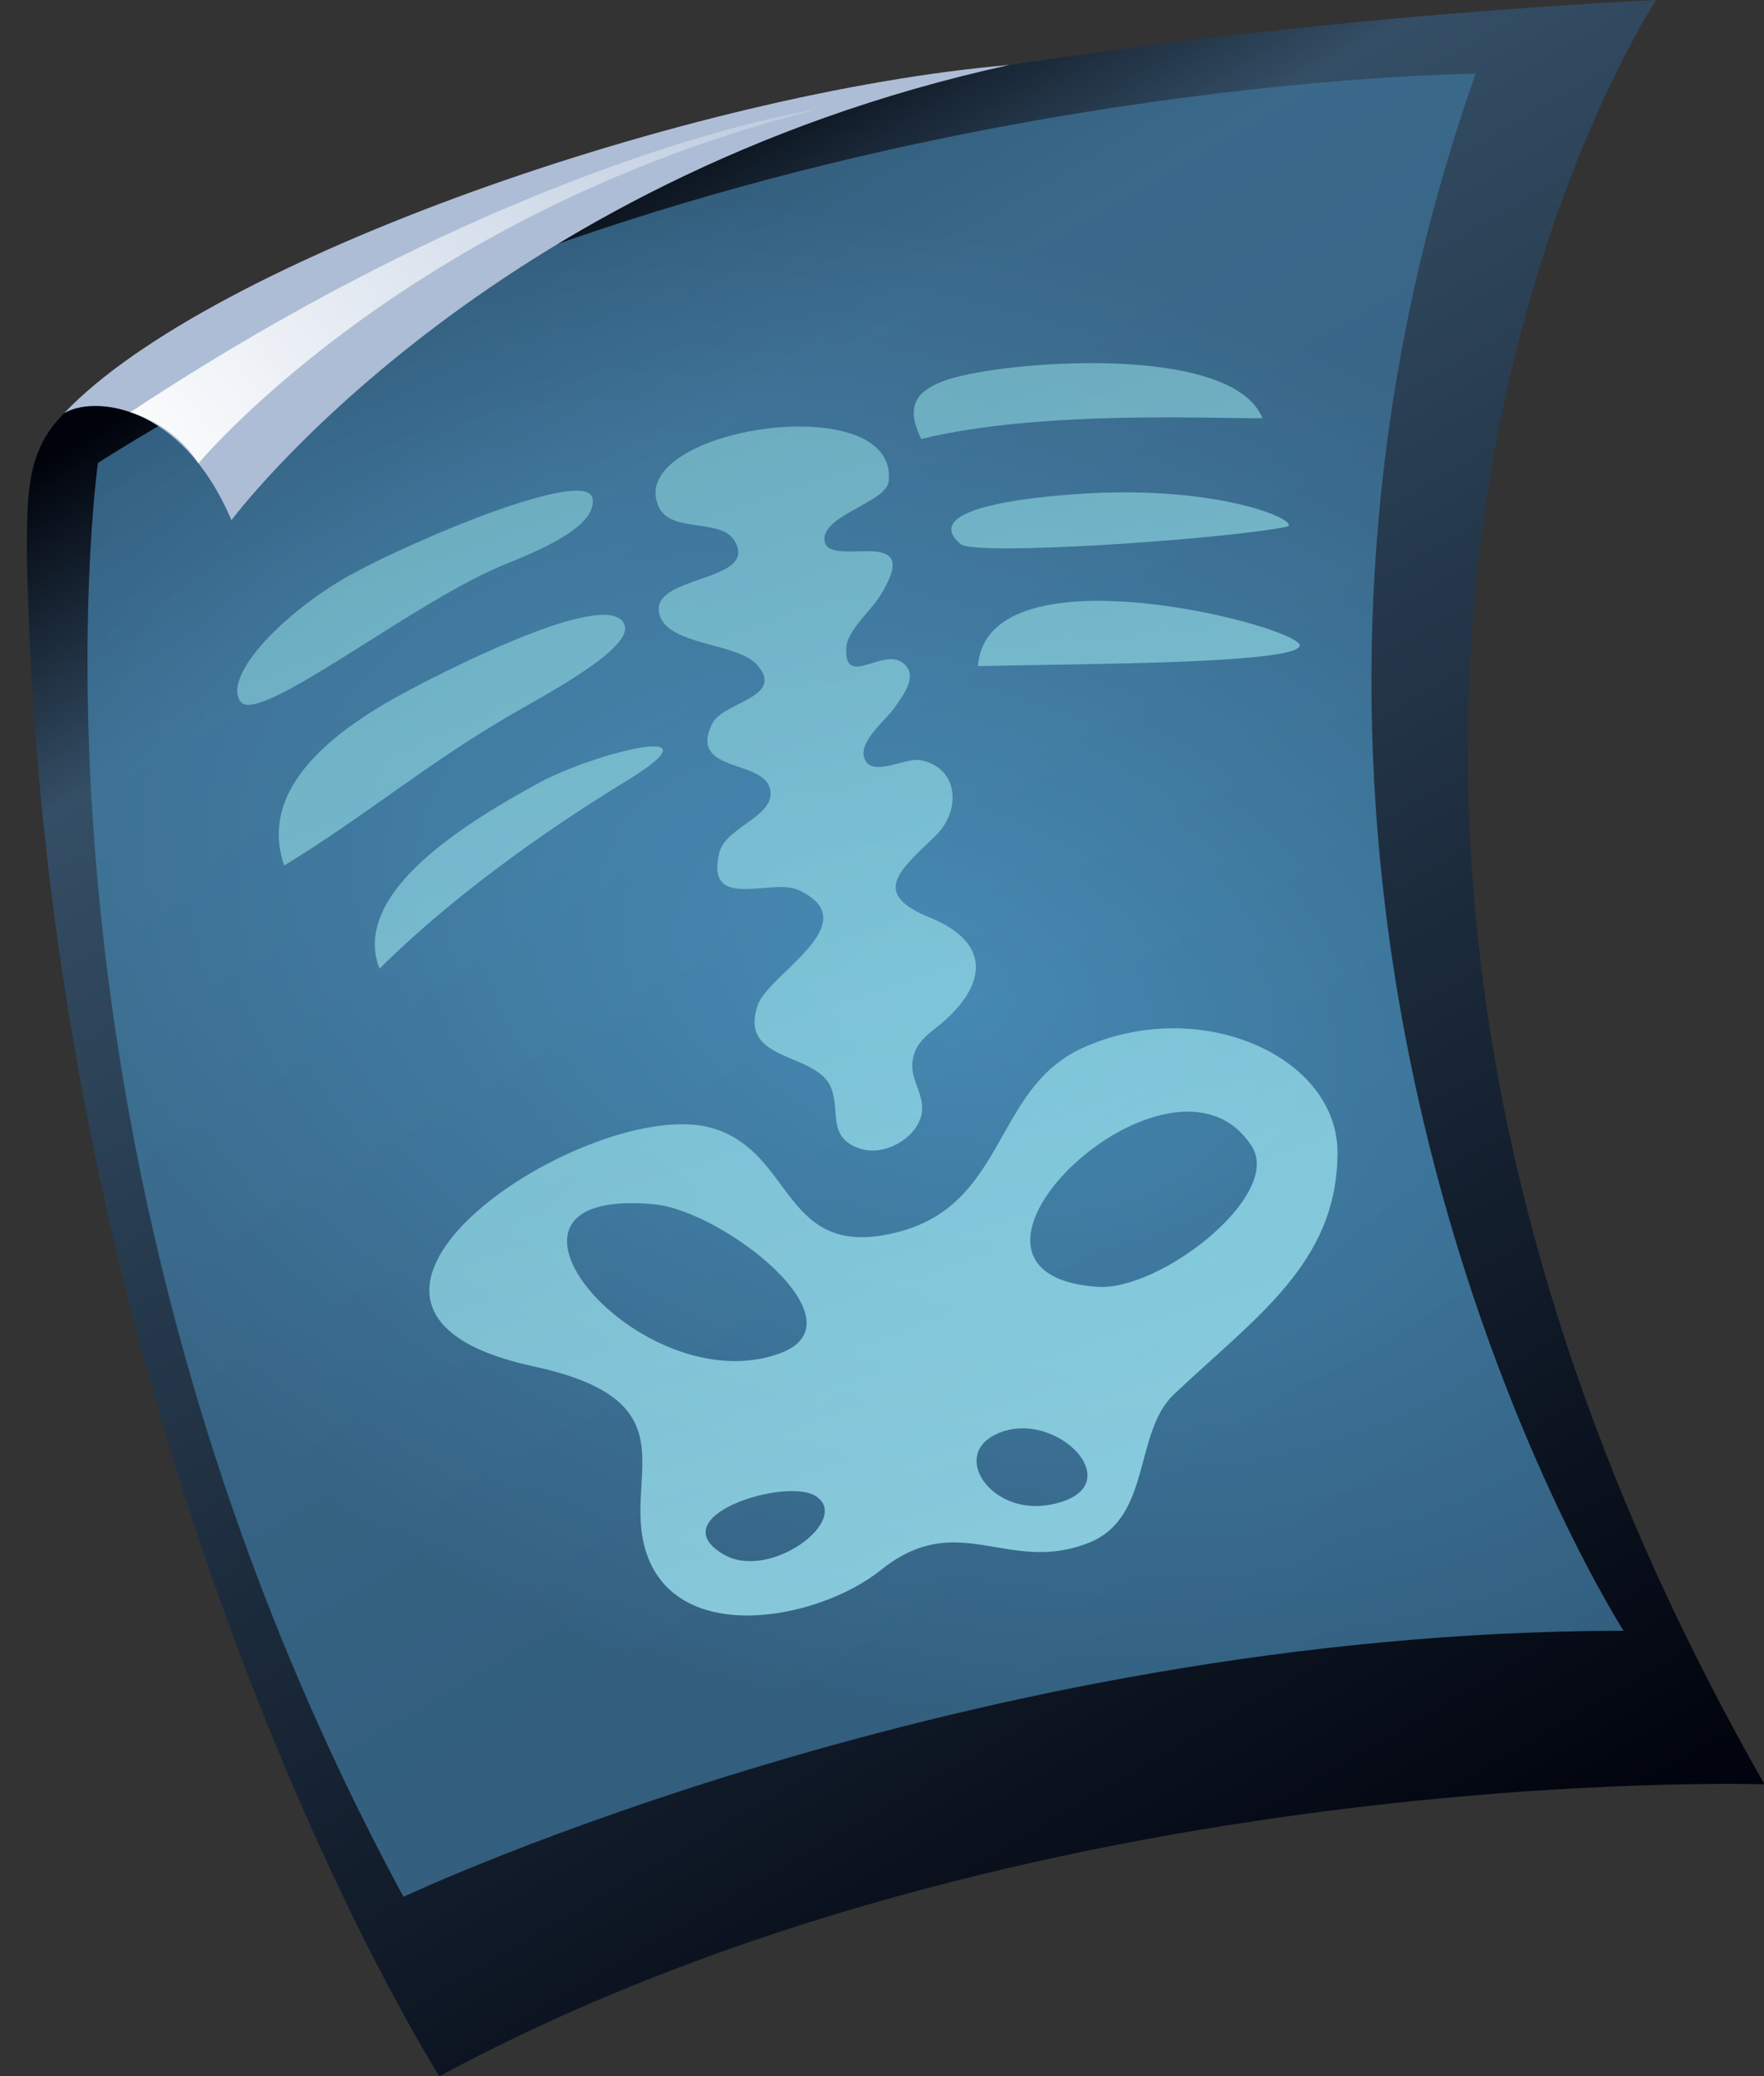
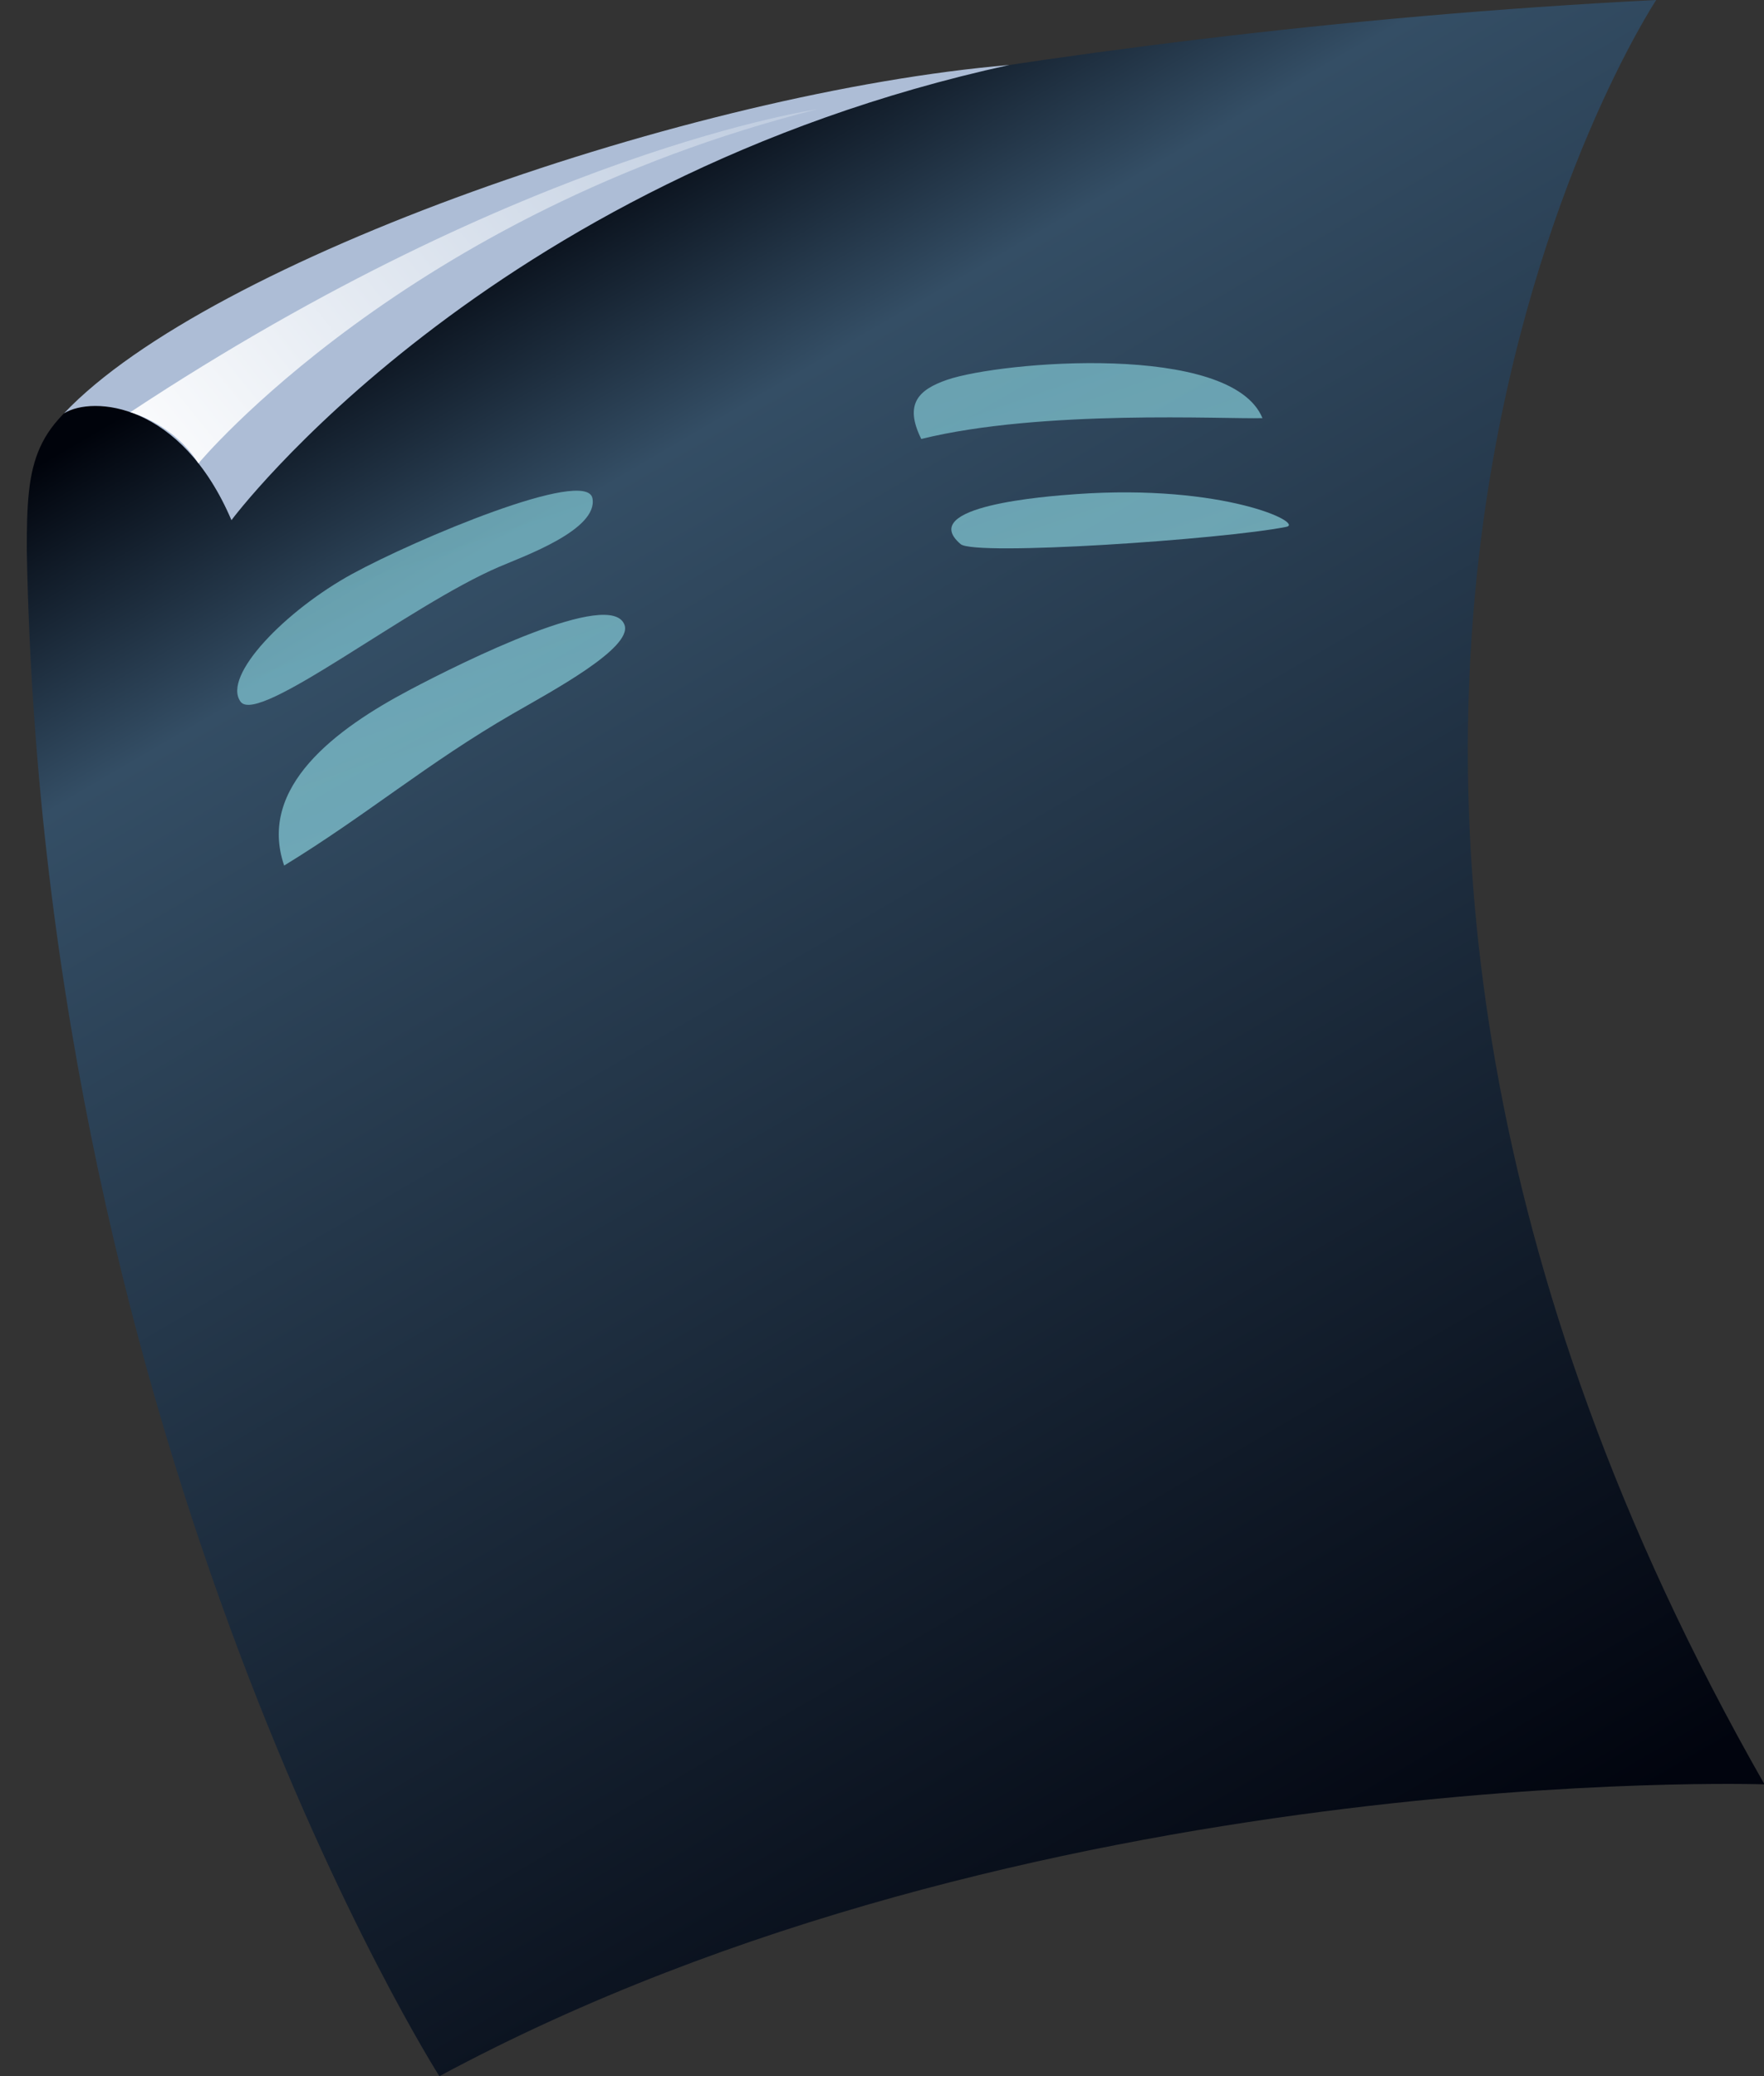
<svg xmlns="http://www.w3.org/2000/svg" xmlns:xlink="http://www.w3.org/1999/xlink" height="155.0" preserveAspectRatio="xMidYMid meet" version="1.0" viewBox="-2.0 0.0 131.7 155.0" width="131.7" zoomAndPan="magnify">
  <rect x="-2.0" y="0.0" width="131.7" height="155.0" fill="#333333" stroke="none" />
  <g>
    <g>
      <linearGradient gradientUnits="userSpaceOnUse" id="a" x1="112.17" x2="38.391" xlink:actuate="onLoad" xlink:show="other" xlink:type="simple" y1="139.058" y2="12.752">
        <stop offset="0" stop-color="#01040e" />
        <stop offset=".844" stop-color="#344e65" />
        <stop offset="1" stop-color="#00030b" />
      </linearGradient>
      <path d="M121.653,0C97.851,1.207,76.101,4.113,57.802,7.41 C37.171,12.485,18.843,20.487,6.599,27.992C0.469,31.749-0.008,34.248,0,41.056C1.229,108.625,30.804,155,30.804,155 c43.859-23.62,98.934-21.788,98.934-21.788C85.163,55.086,121.653,0,121.653,0z" fill="url(#a)" />
      <radialGradient cx="-108.177" cy="10.097" gradientTransform="matrix(1.629 -.021 .49 1.203 238.773 59.151)" gradientUnits="userSpaceOnUse" id="b" r="49.31" xlink:actuate="onLoad" xlink:show="other" xlink:type="simple">
        <stop offset="0" stop-color="#4f9fcf" />
        <stop offset="1" stop-color="#3c6f93" />
      </radialGradient>
-       <path d="M5.313,34.559c0,0-7.313,51.38,22.809,107.047c0,0,42.121-19.838,91.094-19.861 c0,0-33.573-52.335-11.046-116.246C108.17,5.498,50.389,5.939,5.313,34.559z" fill="url(#b)" opacity=".8" />
      <g opacity=".7">
        <linearGradient gradientUnits="userSpaceOnUse" id="c" x1="73.314" x2="44.09" xlink:actuate="onLoad" xlink:show="other" xlink:type="simple" y1="117.852" y2="33.59">
          <stop offset="0" stop-color="#aaf4ff" />
          <stop offset="1" stop-color="#7fc5d1" />
        </linearGradient>
-         <path d="M78.801,78.246C72.107,81.31,73.187,89.98,64.88,92.021 c-8.482,2.083-7.507-5.958-13.673-7.794c-8.954-2.666-33.61,13.413-13.39,17.776c11.89,2.565,6.746,8.024,8.346,13.617 c2.109,7.367,12.852,5.395,17.61,1.587c5.802-4.646,9.447,0.382,15.526-2.034c4.696-1.868,3.321-8.203,6.336-11.066 c6.071-5.758,12.197-9.795,12.224-18.023C97.881,78.796,87.5,74.269,78.801,78.246z M46.85,89.907 c5.111,0.482,15.846,8.805,9.333,11.146C45.776,104.795,31.993,88.505,46.85,89.907z M52.021,116.045 c-4.793-2.823,4.647-5.783,6.878-4.356C61.636,113.438,55.466,118.074,52.021,116.045z M76.315,112.349 c-4.238,0.75-7.257-3.544-4.093-5.203C76.701,104.8,82.912,111.184,76.315,112.349z M79.879,96.068 c-14.074-1.076,5.664-19.831,11.59-10.468C93.773,89.242,84.592,96.429,79.879,96.068z" fill="url(#c)" />
        <linearGradient gradientUnits="userSpaceOnUse" id="d" x1="102.769" x2="76.277" xlink:actuate="onLoad" xlink:show="other" xlink:type="simple" y1="99.124" y2="22.738">
          <stop offset="0" stop-color="#aaf4ff" />
          <stop offset="1" stop-color="#7fc5d1" />
        </linearGradient>
        <path d="M68.725,28.349c4.026-1.373,21.2-2.816,23.53,2.868 c-2.814,0.084-16.458-0.668-25.474,1.554C65.494,30.167,66.554,29.095,68.725,28.349z" fill="url(#d)" />
        <linearGradient gradientUnits="userSpaceOnUse" id="e" x1="102.178" x2="76.284" xlink:actuate="onLoad" xlink:show="other" xlink:type="simple" y1="98.663" y2="24.005">
          <stop offset="0" stop-color="#aaf4ff" />
          <stop offset="1" stop-color="#7fc5d1" />
        </linearGradient>
        <path d="M78.352,36.889c11.012-0.78,17.062,2.173,15.683,2.444 c-4.759,0.944-23.242,2.199-24.313,1.29C66.381,37.786,76.068,37.05,78.352,36.889z" fill="url(#e)" />
        <linearGradient gradientUnits="userSpaceOnUse" id="f" x1="79.906" x2="50.823" xlink:actuate="onLoad" xlink:show="other" xlink:type="simple" y1="115.124" y2="31.267">
          <stop offset="0" stop-color="#aaf4ff" />
          <stop offset="1" stop-color="#7fc5d1" />
        </linearGradient>
-         <path d="M51.036,56.063c-0.306-0.461-0.328-1.103,0.149-2.061c0.8-1.604,5.506-1.937,3.332-4.373 c-1.476-1.654-6.522-1.419-7.257-3.676c-1.004-3.079,7.533-2.4,5.564-5.608c-1.032-1.683-4.743-0.514-5.646-2.511 c-2.643-5.847,17.962-9.017,17.169-1.898c-0.178,1.589-5.032,2.528-4.787,4.44c0.28,2.199,7.771-1.533,4.047,4.258 c-0.626,0.973-2.367,2.499-2.428,3.708c-0.167,3.324,3.102-0.496,4.533,1.458c0.692,0.945-0.44,2.321-0.973,3.091 c-0.619,0.896-2.98,2.719-2.065,3.988c0.729,1.014,3.018-0.342,4.053-0.131c2.894,0.588,3.036,3.774,1.128,5.634 c-2.655,2.586-4.927,4.298-0.412,6.13c4.057,1.646,4.538,4.461,1.244,7.538c-1.139,1.064-2.394,1.582-2.57,3.271 c-0.149,1.426,1.103,2.602,0.623,4.109c-0.541,1.703-2.829,2.893-4.539,2.319c-2.439-0.817-1.471-2.737-2.134-4.497 c-1.036-2.757-6.961-1.873-5.501-6.2c0.791-2.348,8.308-6.174,3.039-8.611c-1.997-0.924-6.985,1.653-5.9-2.784 c0.479-1.963,4.336-2.735,3.772-4.809C55.041,57.24,51.903,57.371,51.036,56.063z" fill="url(#f)" />
        <linearGradient gradientUnits="userSpaceOnUse" id="g" x1="56.045" x2="28.664" xlink:actuate="onLoad" xlink:show="other" xlink:type="simple" y1="119.313" y2="40.364">
          <stop offset="0" stop-color="#aaf4ff" />
          <stop offset="1" stop-color="#7fc5d1" />
        </linearGradient>
-         <path d="M44.727,58.326c-6.537,3.986-13.295,8.925-18.391,13.988 c-2.216-5.701,6.642-10.978,11.791-13.812C42.31,56.2,52.33,53.692,44.727,58.326z" fill="url(#g)" />
        <linearGradient gradientUnits="userSpaceOnUse" id="h" x1="58.594" x2="27.18" xlink:actuate="onLoad" xlink:show="other" xlink:type="simple" y1="129.918" y2="39.343">
          <stop offset="0" stop-color="#aaf4ff" />
          <stop offset="1" stop-color="#7fc5d1" />
        </linearGradient>
        <path d="M24.299,42.844c4.69-2.563,17.504-7.974,17.934-5.64c0.431,2.334-5.082,4.304-6.982,5.119 c-6.776,2.906-17.977,11.851-19.289,10.063C14.551,50.464,19.339,45.554,24.299,42.844z" fill="url(#h)" />
        <linearGradient gradientUnits="userSpaceOnUse" id="i" x1="56.22" x2="26.218" xlink:actuate="onLoad" xlink:show="other" xlink:type="simple" y1="125.7" y2="39.195">
          <stop offset="0" stop-color="#aaf4ff" />
          <stop offset="1" stop-color="#7fc5d1" />
        </linearGradient>
        <path d="M28.544,51.528c4.078-2.16,15.103-7.616,16.083-4.871c0.614,1.72-5.478,4.973-8.348,6.63 c-6.389,3.69-10.853,7.532-17.064,11.331C17.204,58.732,23.126,54.398,28.544,51.528z" fill="url(#i)" />
        <linearGradient gradientUnits="userSpaceOnUse" id="j" x1="101.675" x2="74.516" xlink:actuate="onLoad" xlink:show="other" xlink:type="simple" y1="102.708" y2="24.4">
          <stop offset="0" stop-color="#aaf4ff" />
          <stop offset="1" stop-color="#7fc5d1" />
        </linearGradient>
-         <path d="M71.017,49.729c0.663-9.168,24.495-2.83,24.019-1.499S78.831,49.552,71.017,49.729z" fill="url(#j)" />
      </g>
      <g id="change1_1">
        <path d="M2.776,30.859c2.164-1.33,8.746-0.82,12.504,7.974c0,0,18.912-25.415,58.083-33.983 C49.726,6.868,13.648,19.377,2.776,30.859z" fill="#adbdd6" />
      </g>
      <linearGradient gradientTransform="matrix(1.147 -.017 .377 .867 123.555 -35.907)" gradientUnits="userSpaceOnUse" id="k" x1="-60.937" x2="-141.418" xlink:actuate="onLoad" xlink:show="other" xlink:type="simple" y1="53.927" y2="76.36">
        <stop offset="0" stop-color="#b5c4db" />
        <stop offset=".353" stop-color="#d0dae8" />
        <stop offset=".868" stop-color="#fff" />
      </linearGradient>
      <path d="M7.728,30.773c0,0,3.209,0.834,5.089,3.821c0,0,15.524-18.7,46.204-26.437 C59.021,8.158,37.271,11.26,7.728,30.773z" fill="url(#k)" />
    </g>
  </g>
</svg>